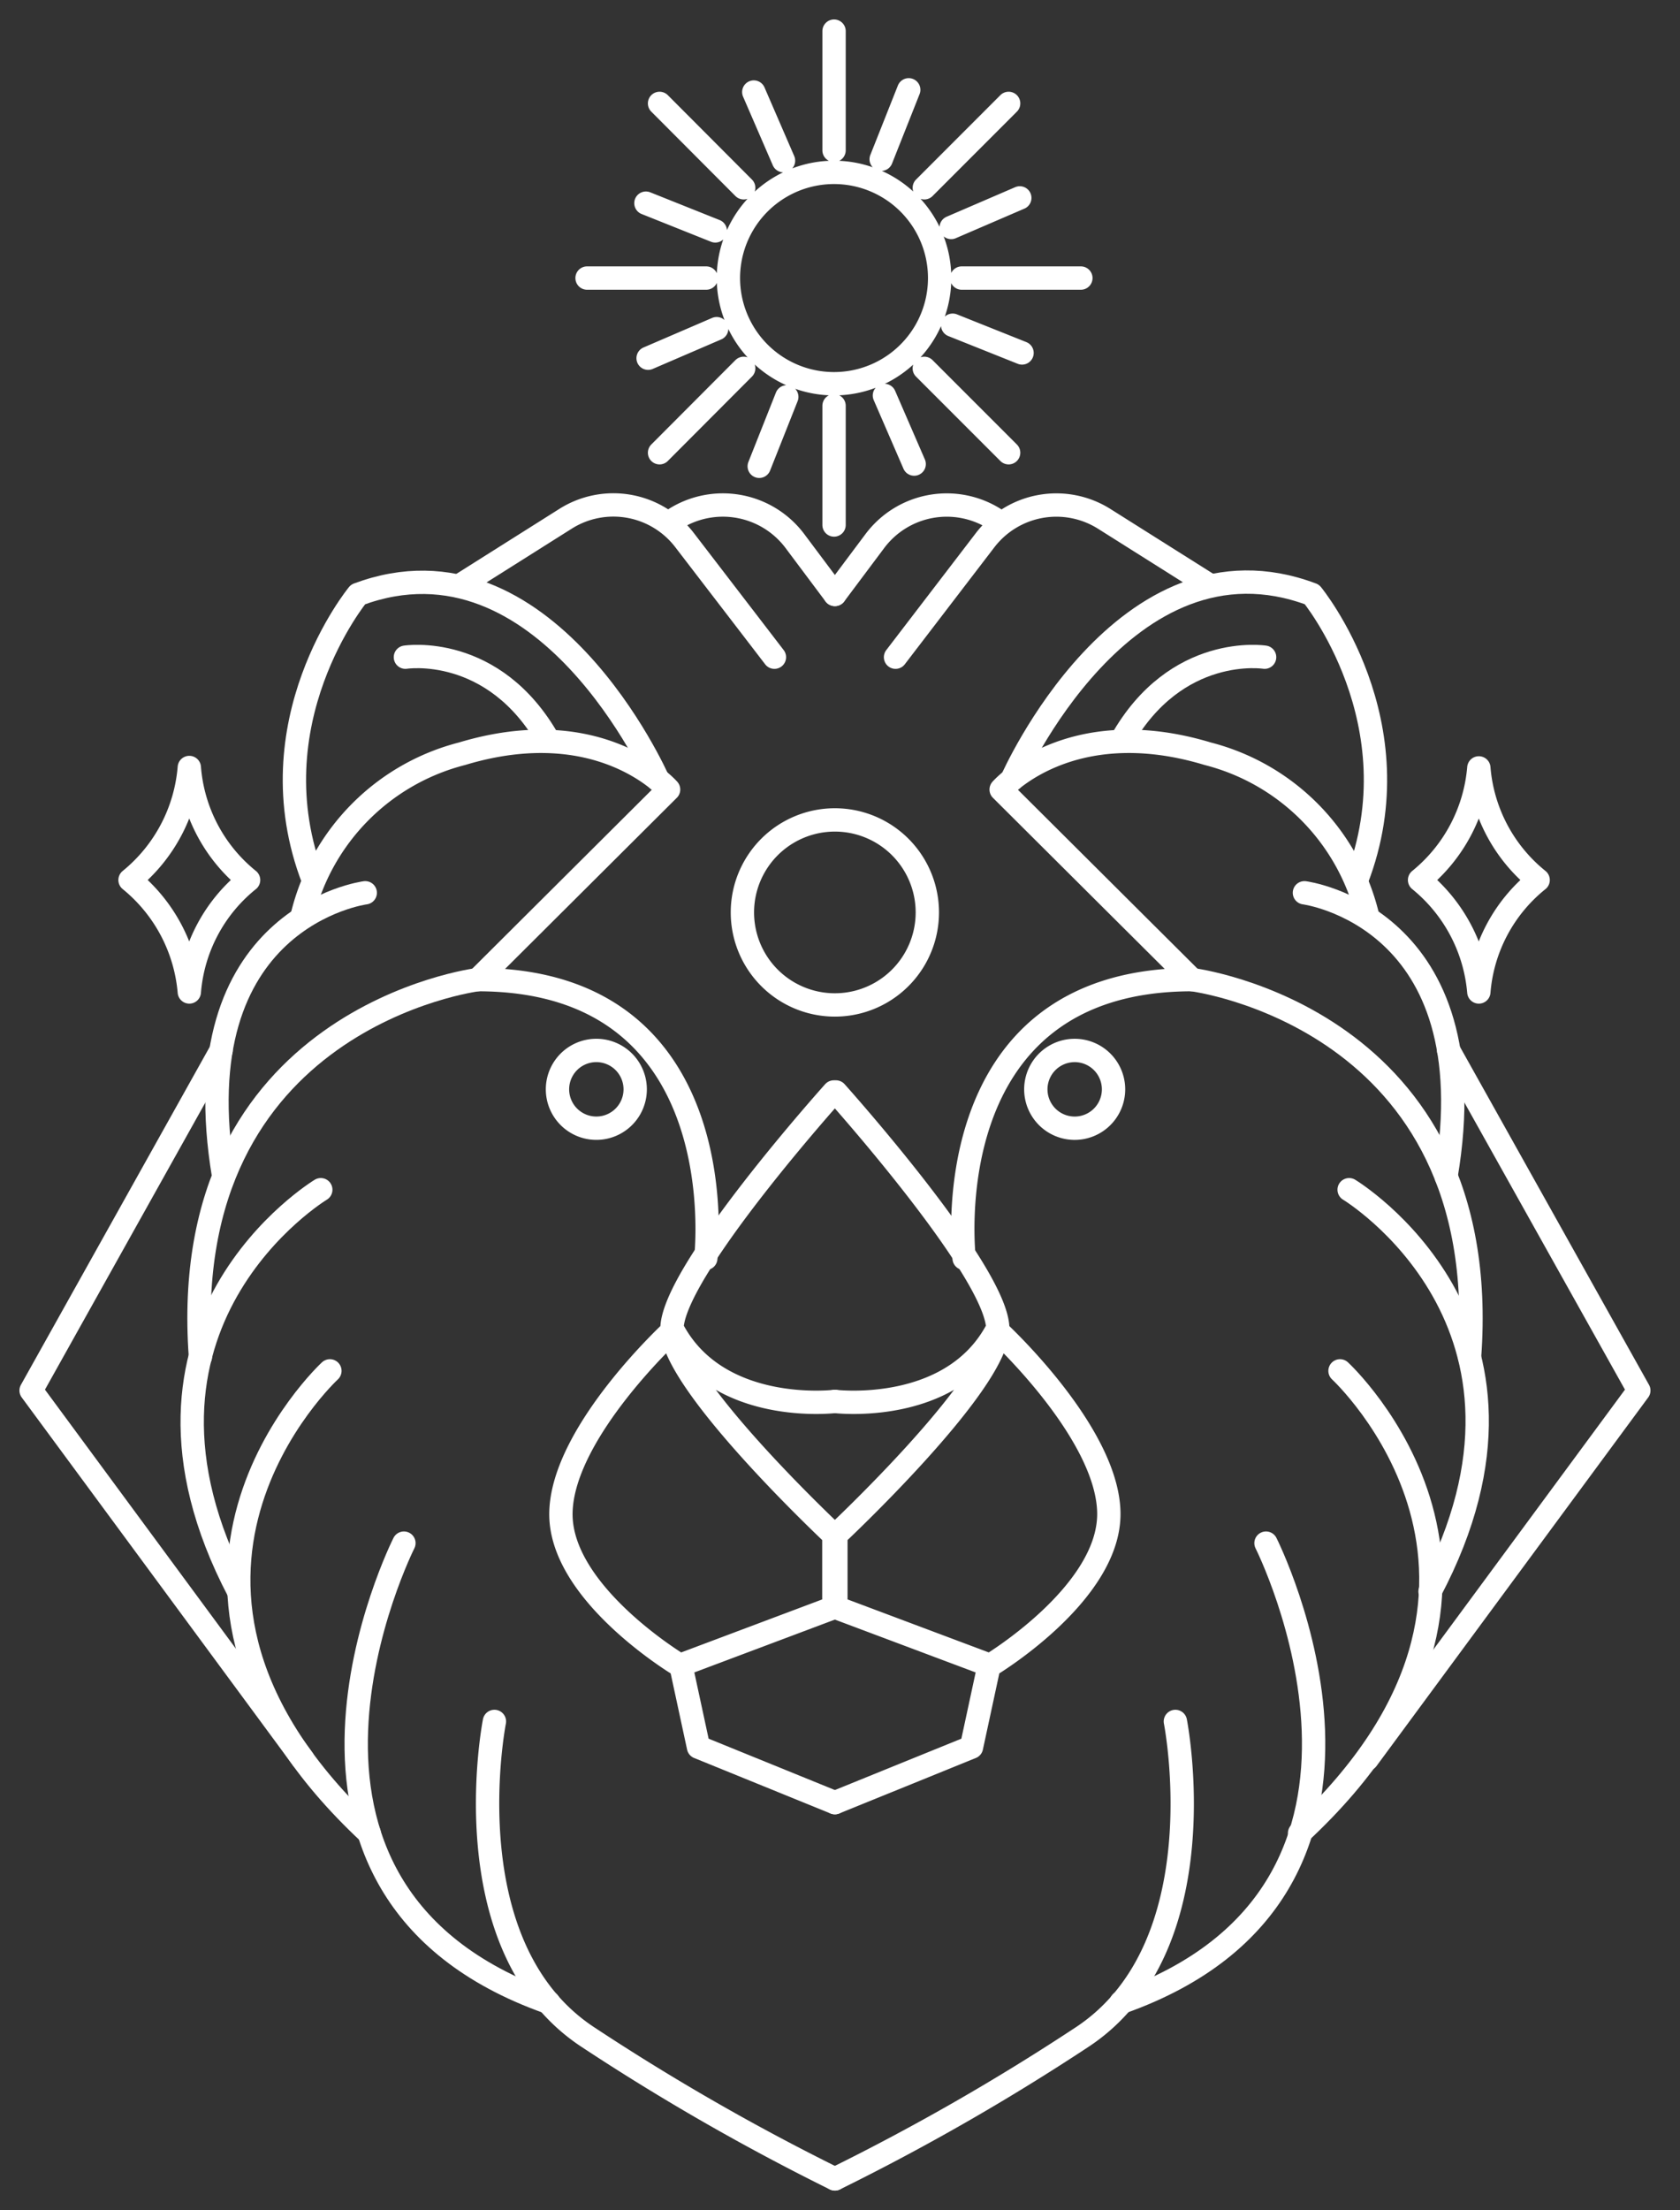
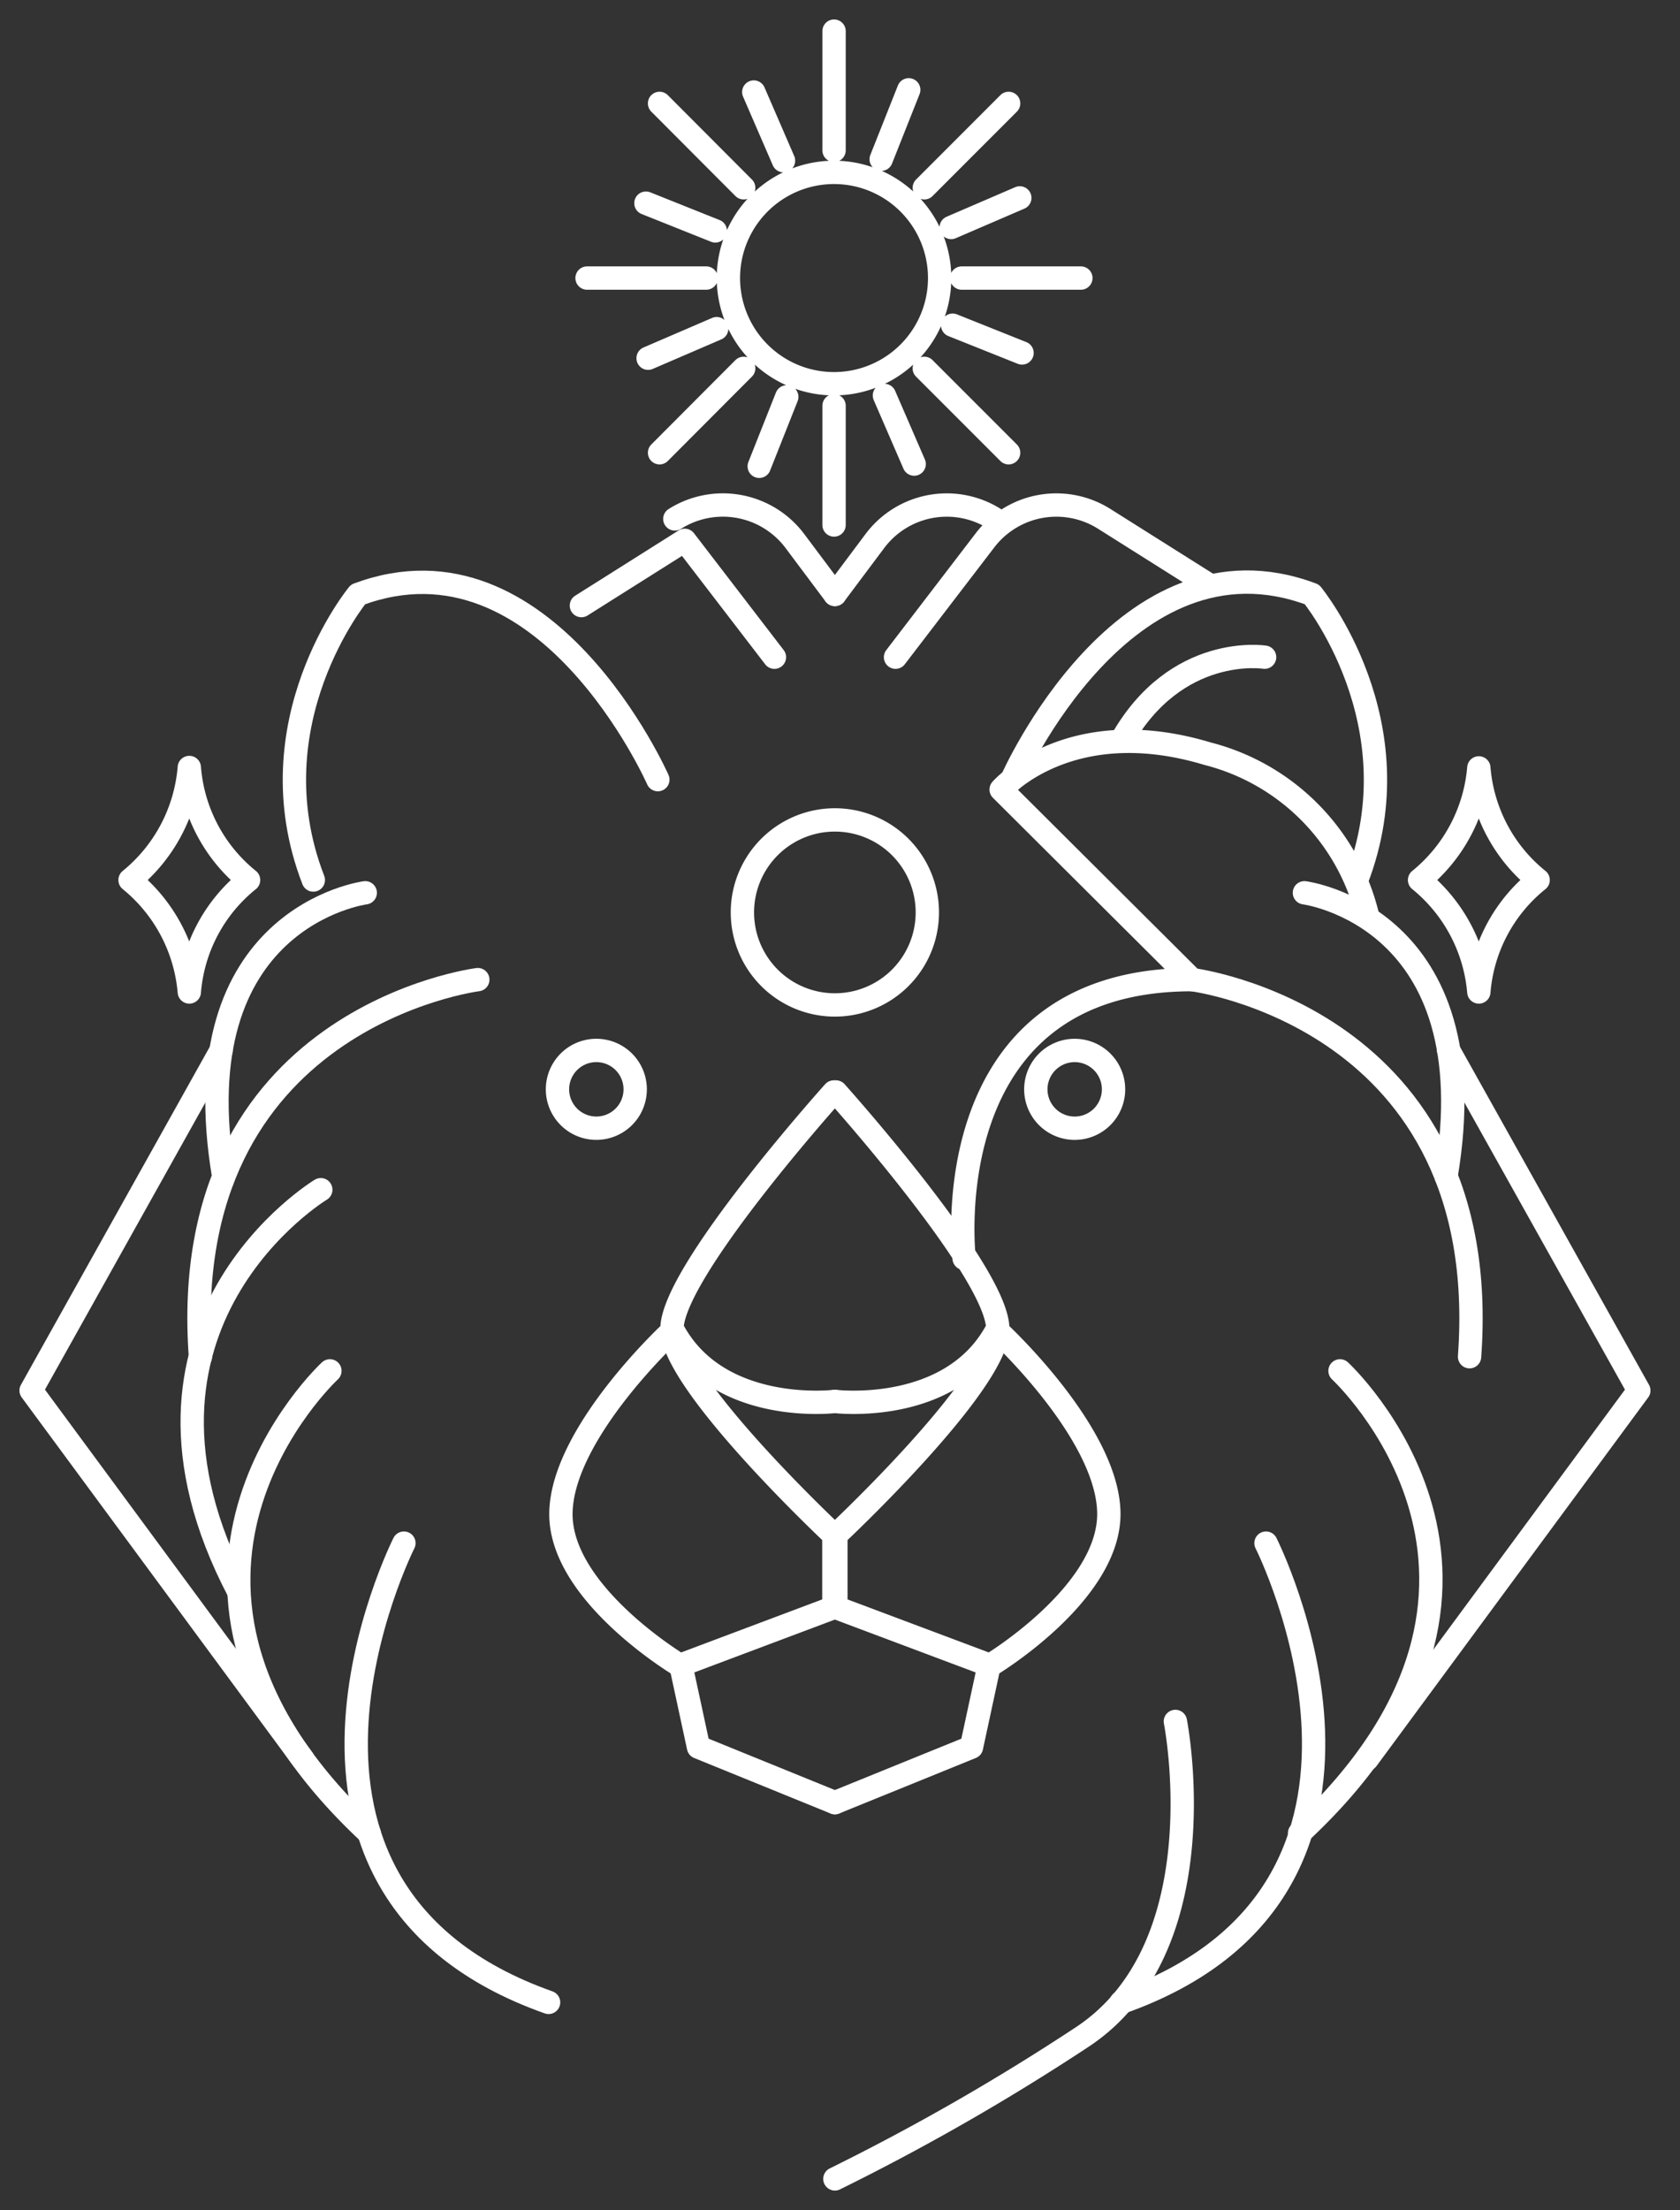
<svg xmlns="http://www.w3.org/2000/svg" width="54" height="71" fill="none">
  <rect width="100%" height="100%" fill="#333333" stroke="none" />
-   <path d="M26.835 45.023s-3.727.455-5.203-2.289c0 0-3.544 3.252-3.602 5.853-.059 2.6 3.823 4.916 3.823 4.916l4.95-1.86v-2.328s-5.131-4.805-5.203-6.587c-.072-1.782 5.202-7.647 5.202-7.647M26.835 57.912l-4.383-1.782-.565-2.62M19.168 36.245a1.249 1.249 0 1 0 0-2.498 1.249 1.249 0 0 0 0 2.498ZM26.835 19.097l-1.3-1.736a2.894 2.894 0 0 0-3.844-.69M24.892 21.113 22.01 17.36a2.88 2.88 0 0 0-3.837-.69l-3.322 2.095" stroke="#fff" stroke-width=".75" stroke-linecap="round" stroke-linejoin="round" />
+   <path d="M26.835 45.023s-3.727.455-5.203-2.289c0 0-3.544 3.252-3.602 5.853-.059 2.6 3.823 4.916 3.823 4.916l4.95-1.86v-2.328s-5.131-4.805-5.203-6.587c-.072-1.782 5.202-7.647 5.202-7.647M26.835 57.912l-4.383-1.782-.565-2.62M19.168 36.245a1.249 1.249 0 1 0 0-2.498 1.249 1.249 0 0 0 0 2.498ZM26.835 19.097l-1.3-1.736a2.894 2.894 0 0 0-3.844-.69M24.892 21.113 22.01 17.36l-3.322 2.095" stroke="#fff" stroke-width=".75" stroke-linecap="round" stroke-linejoin="round" />
  <path d="M21.145 25.047s-3.616-8.194-9.637-5.95c0 0-3.394 4.123-1.437 9.175" stroke="#fff" stroke-width=".75" stroke-linecap="round" stroke-linejoin="round" />
-   <path d="M13.031 21.113s2.842-.449 4.61 2.692" stroke="#fff" stroke-width=".75" stroke-linecap="round" stroke-linejoin="round" />
-   <path d="M9.727 29.371a7.095 7.095 0 0 1 5.124-5.156c4.467-1.347 6.639 1.15 6.639 1.15l-6.132 6.107c8.388 0 7.328 8.954 7.328 8.954M15.892 55.304s-1.431 7.23 3.01 10.144A73.674 73.674 0 0 0 26.835 70" stroke="#fff" stroke-width=".75" stroke-linecap="round" stroke-linejoin="round" />
  <path d="M12.983 49.575s-5.618 11.12 4.65 14.754" stroke="#fff" stroke-width=".75" stroke-linecap="round" stroke-linejoin="round" />
  <path d="M10.604 44.041s-7.367 6.796 1.262 14.852" stroke="#fff" stroke-width=".75" stroke-linecap="round" stroke-linejoin="round" />
  <path d="M10.311 38.221s-7.153 4.312-2.64 12.908" stroke="#fff" stroke-width=".75" stroke-linecap="round" stroke-linejoin="round" />
  <path d="M15.358 31.472s-9.709 1.216-8.915 12.114" stroke="#fff" stroke-width=".75" stroke-linecap="round" stroke-linejoin="round" />
  <path d="M11.74 28.682s-5.956.767-4.551 9.104" stroke="#fff" stroke-width=".75" stroke-linecap="round" stroke-linejoin="round" />
  <path d="M7.106 33.748 1 44.672l8.733 11.842M26.836 45.023s3.733.455 5.202-2.289c0 0 3.55 3.252 3.603 5.853.052 2.6-3.817 4.916-3.817 4.916l-4.956-1.86v-2.328s5.138-4.805 5.203-6.587c.065-1.782-5.202-7.647-5.202-7.647M26.836 57.912l4.39-1.782.565-2.62M34.508 36.245a1.249 1.249 0 1 0 0-2.497 1.249 1.249 0 0 0 0 2.497ZM26.836 19.097l1.3-1.736a2.887 2.887 0 0 1 3.837-.69v0M28.785 21.113l2.874-3.752a2.887 2.887 0 0 1 3.837-.69l3.323 2.094" stroke="#fff" stroke-width=".75" stroke-linecap="round" stroke-linejoin="round" />
  <path d="M32.525 25.047s3.616-8.22 9.644-5.95c0 0 3.388 4.123 1.437 9.175" stroke="#fff" stroke-width=".75" stroke-linecap="round" stroke-linejoin="round" />
  <path d="M40.648 21.113s-2.842-.449-4.61 2.692" stroke="#fff" stroke-width=".75" stroke-linecap="round" stroke-linejoin="round" />
  <path d="M43.944 29.371a7.094 7.094 0 0 0-5.124-5.156c-4.461-1.347-6.64 1.15-6.64 1.15l6.133 6.107c-8.383 0-7.323 8.954-7.323 8.954M37.78 55.304s1.43 7.23-3.004 10.144A73.341 73.341 0 0 1 26.836 70" stroke="#fff" stroke-width=".75" stroke-linecap="round" stroke-linejoin="round" />
  <path d="M40.693 49.575s5.612 11.12-4.656 14.754" stroke="#fff" stroke-width=".75" stroke-linecap="round" stroke-linejoin="round" />
  <path d="M43.072 44.041s7.368 6.796-1.3 14.852" stroke="#fff" stroke-width=".75" stroke-linecap="round" stroke-linejoin="round" />
-   <path d="M43.365 38.221s7.153 4.312 2.601 12.908" stroke="#fff" stroke-width=".75" stroke-linecap="round" stroke-linejoin="round" />
  <path d="M38.315 31.472s9.715 1.216 8.921 12.114" stroke="#fff" stroke-width=".75" stroke-linecap="round" stroke-linejoin="round" />
  <path d="M41.928 28.682s5.963.767 4.552 9.104" stroke="#fff" stroke-width=".75" stroke-linecap="round" stroke-linejoin="round" />
  <path d="m46.564 33.748 6.112 10.924-8.733 11.842M26.808 12.328a3.394 3.394 0 1 0 0-6.79 3.394 3.394 0 0 0 0 6.79ZM26.809 1v3.83M26.809 13.036v3.83M34.742 8.933h-3.83M22.7 8.933h-3.83M32.42 3.322 29.71 6.033M23.904 11.834 21.2 14.545M32.42 14.545l-2.711-2.711M23.904 6.033 21.2 3.322M28.324 5.116l.885-2.23M24.404 14.98l.885-2.23M30.621 10.448l2.23.891M20.762 6.527l2.23.891M30.574 7.308l2.205-.95M20.832 11.508l2.204-.949M28.428 12.705l.956 2.204M24.229 2.957l.955 2.205M26.835 32.285a2.972 2.972 0 1 0 0-5.944 2.972 2.972 0 0 0 0 5.944ZM7.99 28.272a5.137 5.137 0 0 0-1.905 3.596 5.203 5.203 0 0 0-1.905-3.596 5.203 5.203 0 0 0 1.905-3.615 5.156 5.156 0 0 0 1.905 3.615v0ZM49.44 28.272a5.136 5.136 0 0 0-1.906 3.596 5.202 5.202 0 0 0-1.905-3.596 5.202 5.202 0 0 0 1.905-3.602 5.157 5.157 0 0 0 1.906 3.602v0Z" stroke="#fff" stroke-width=".75" stroke-linecap="round" stroke-linejoin="round" />
</svg>